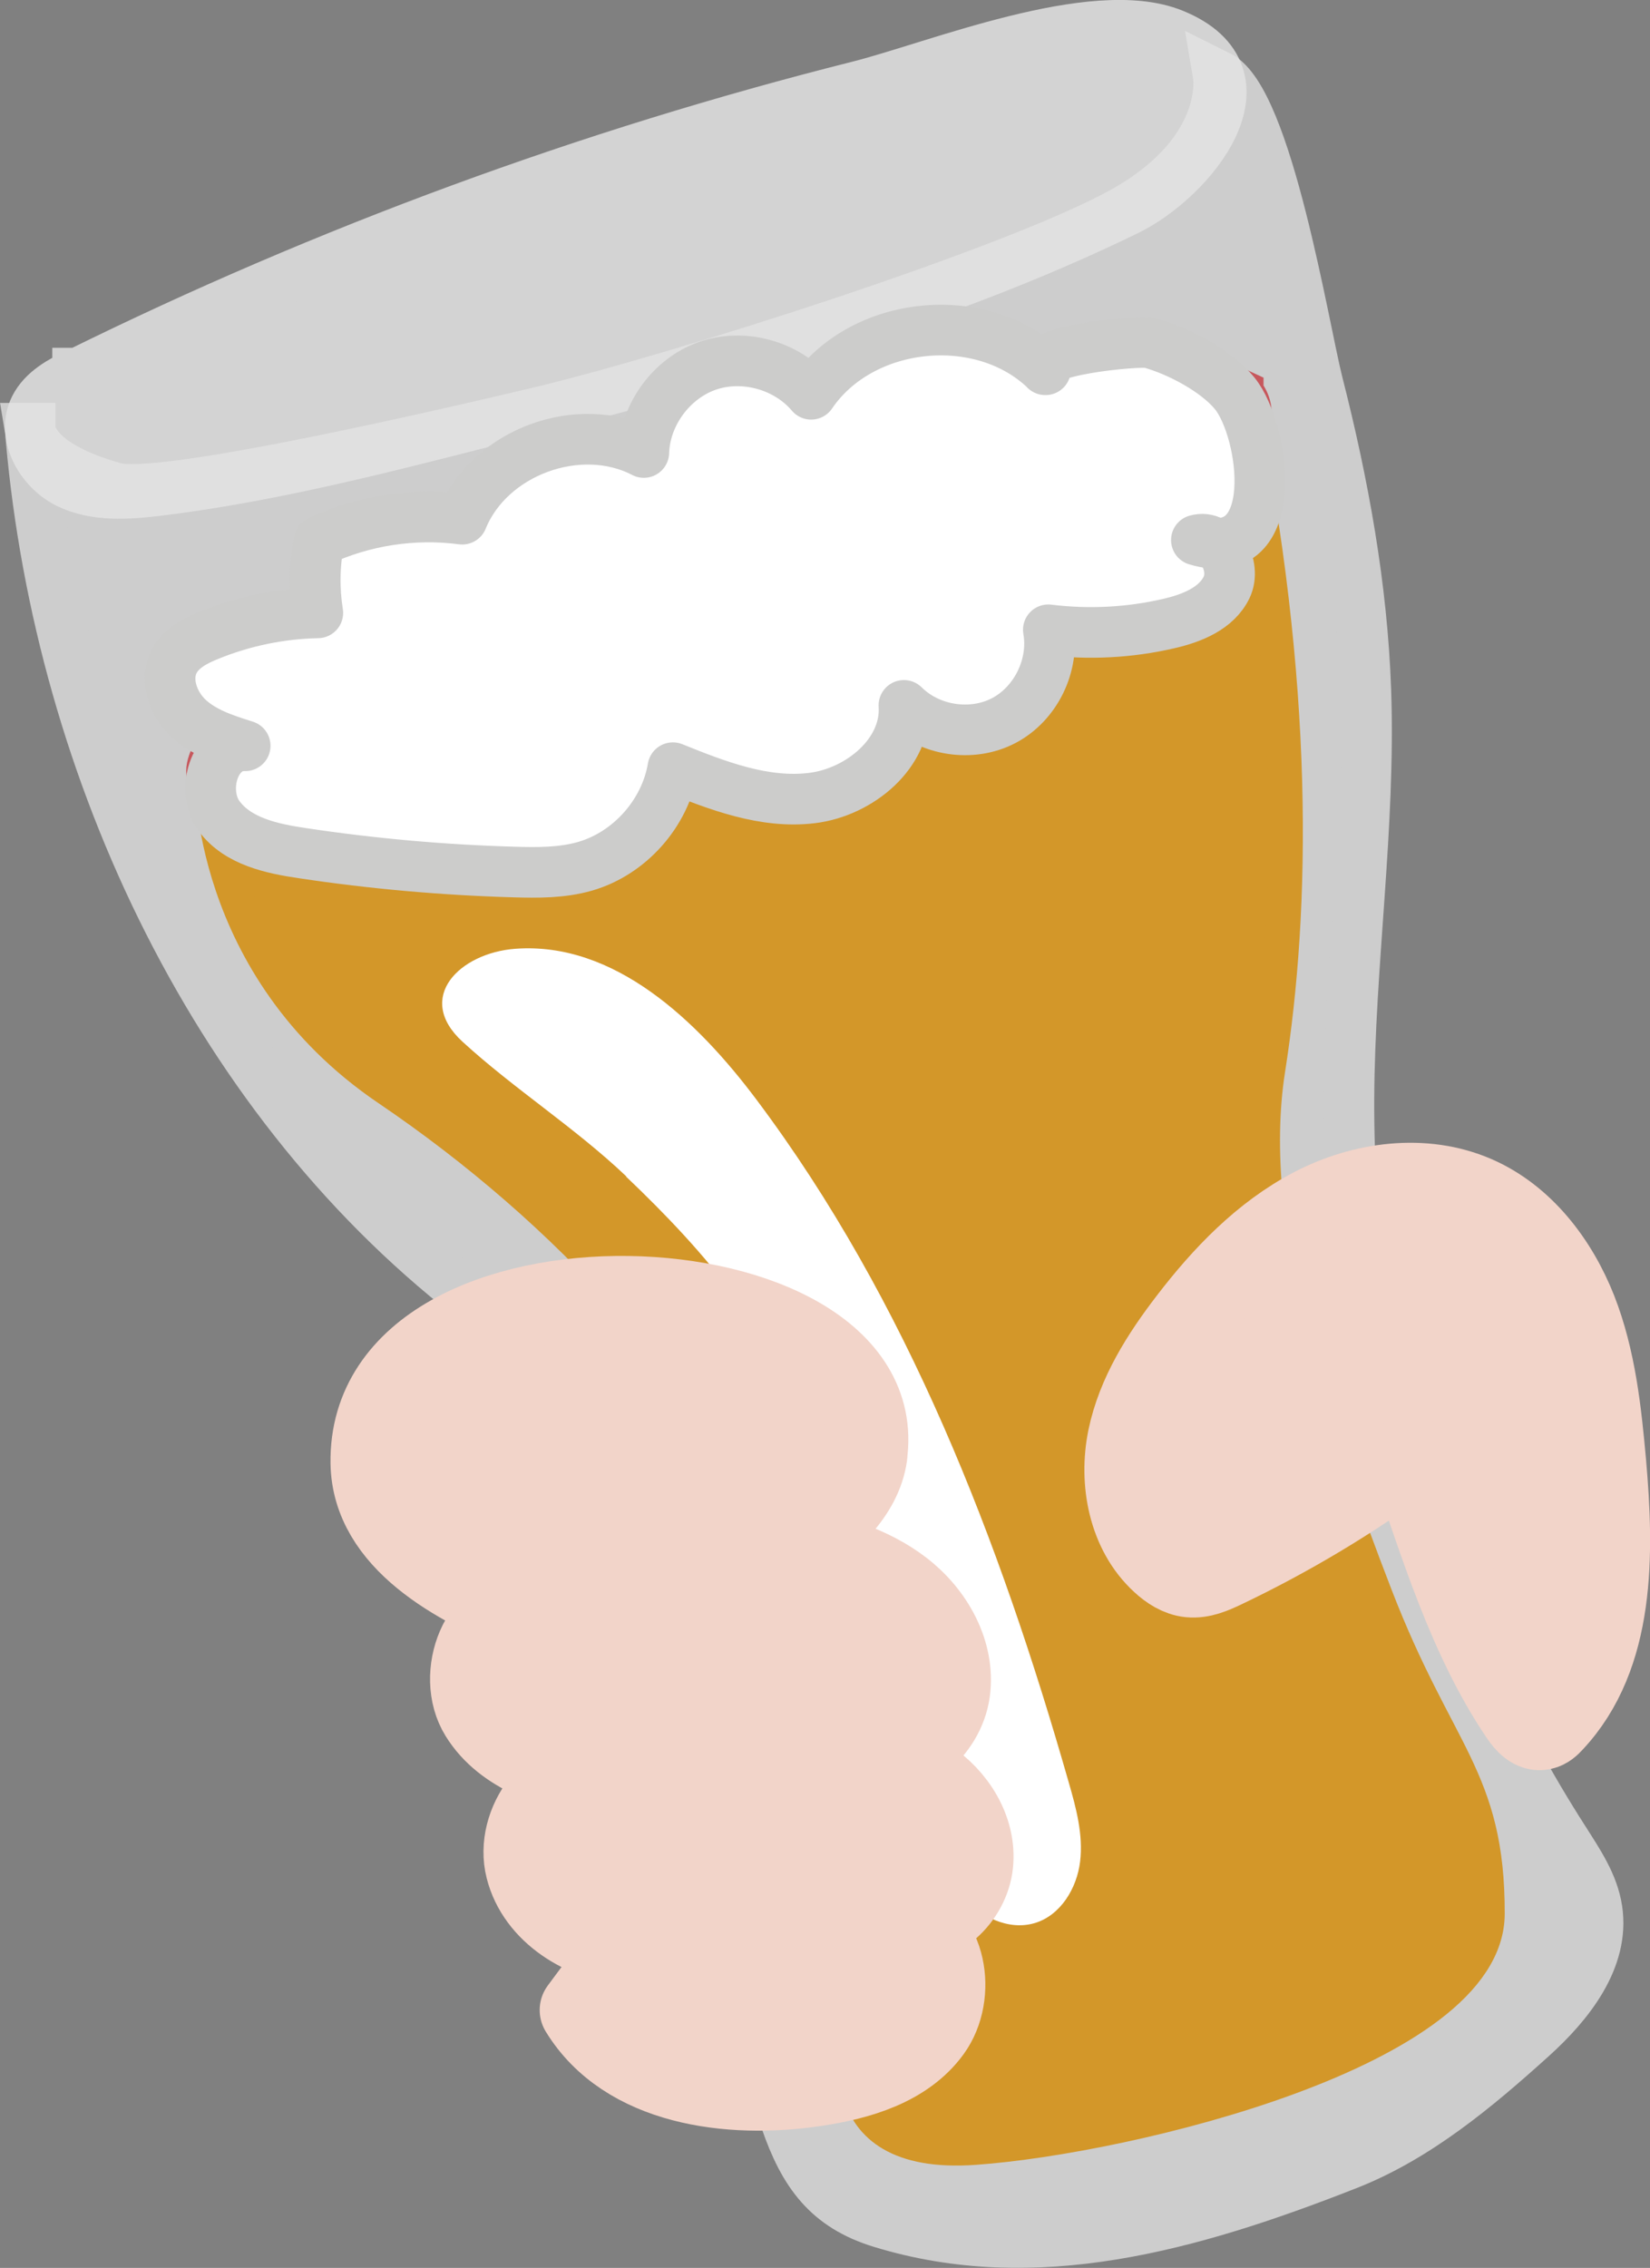
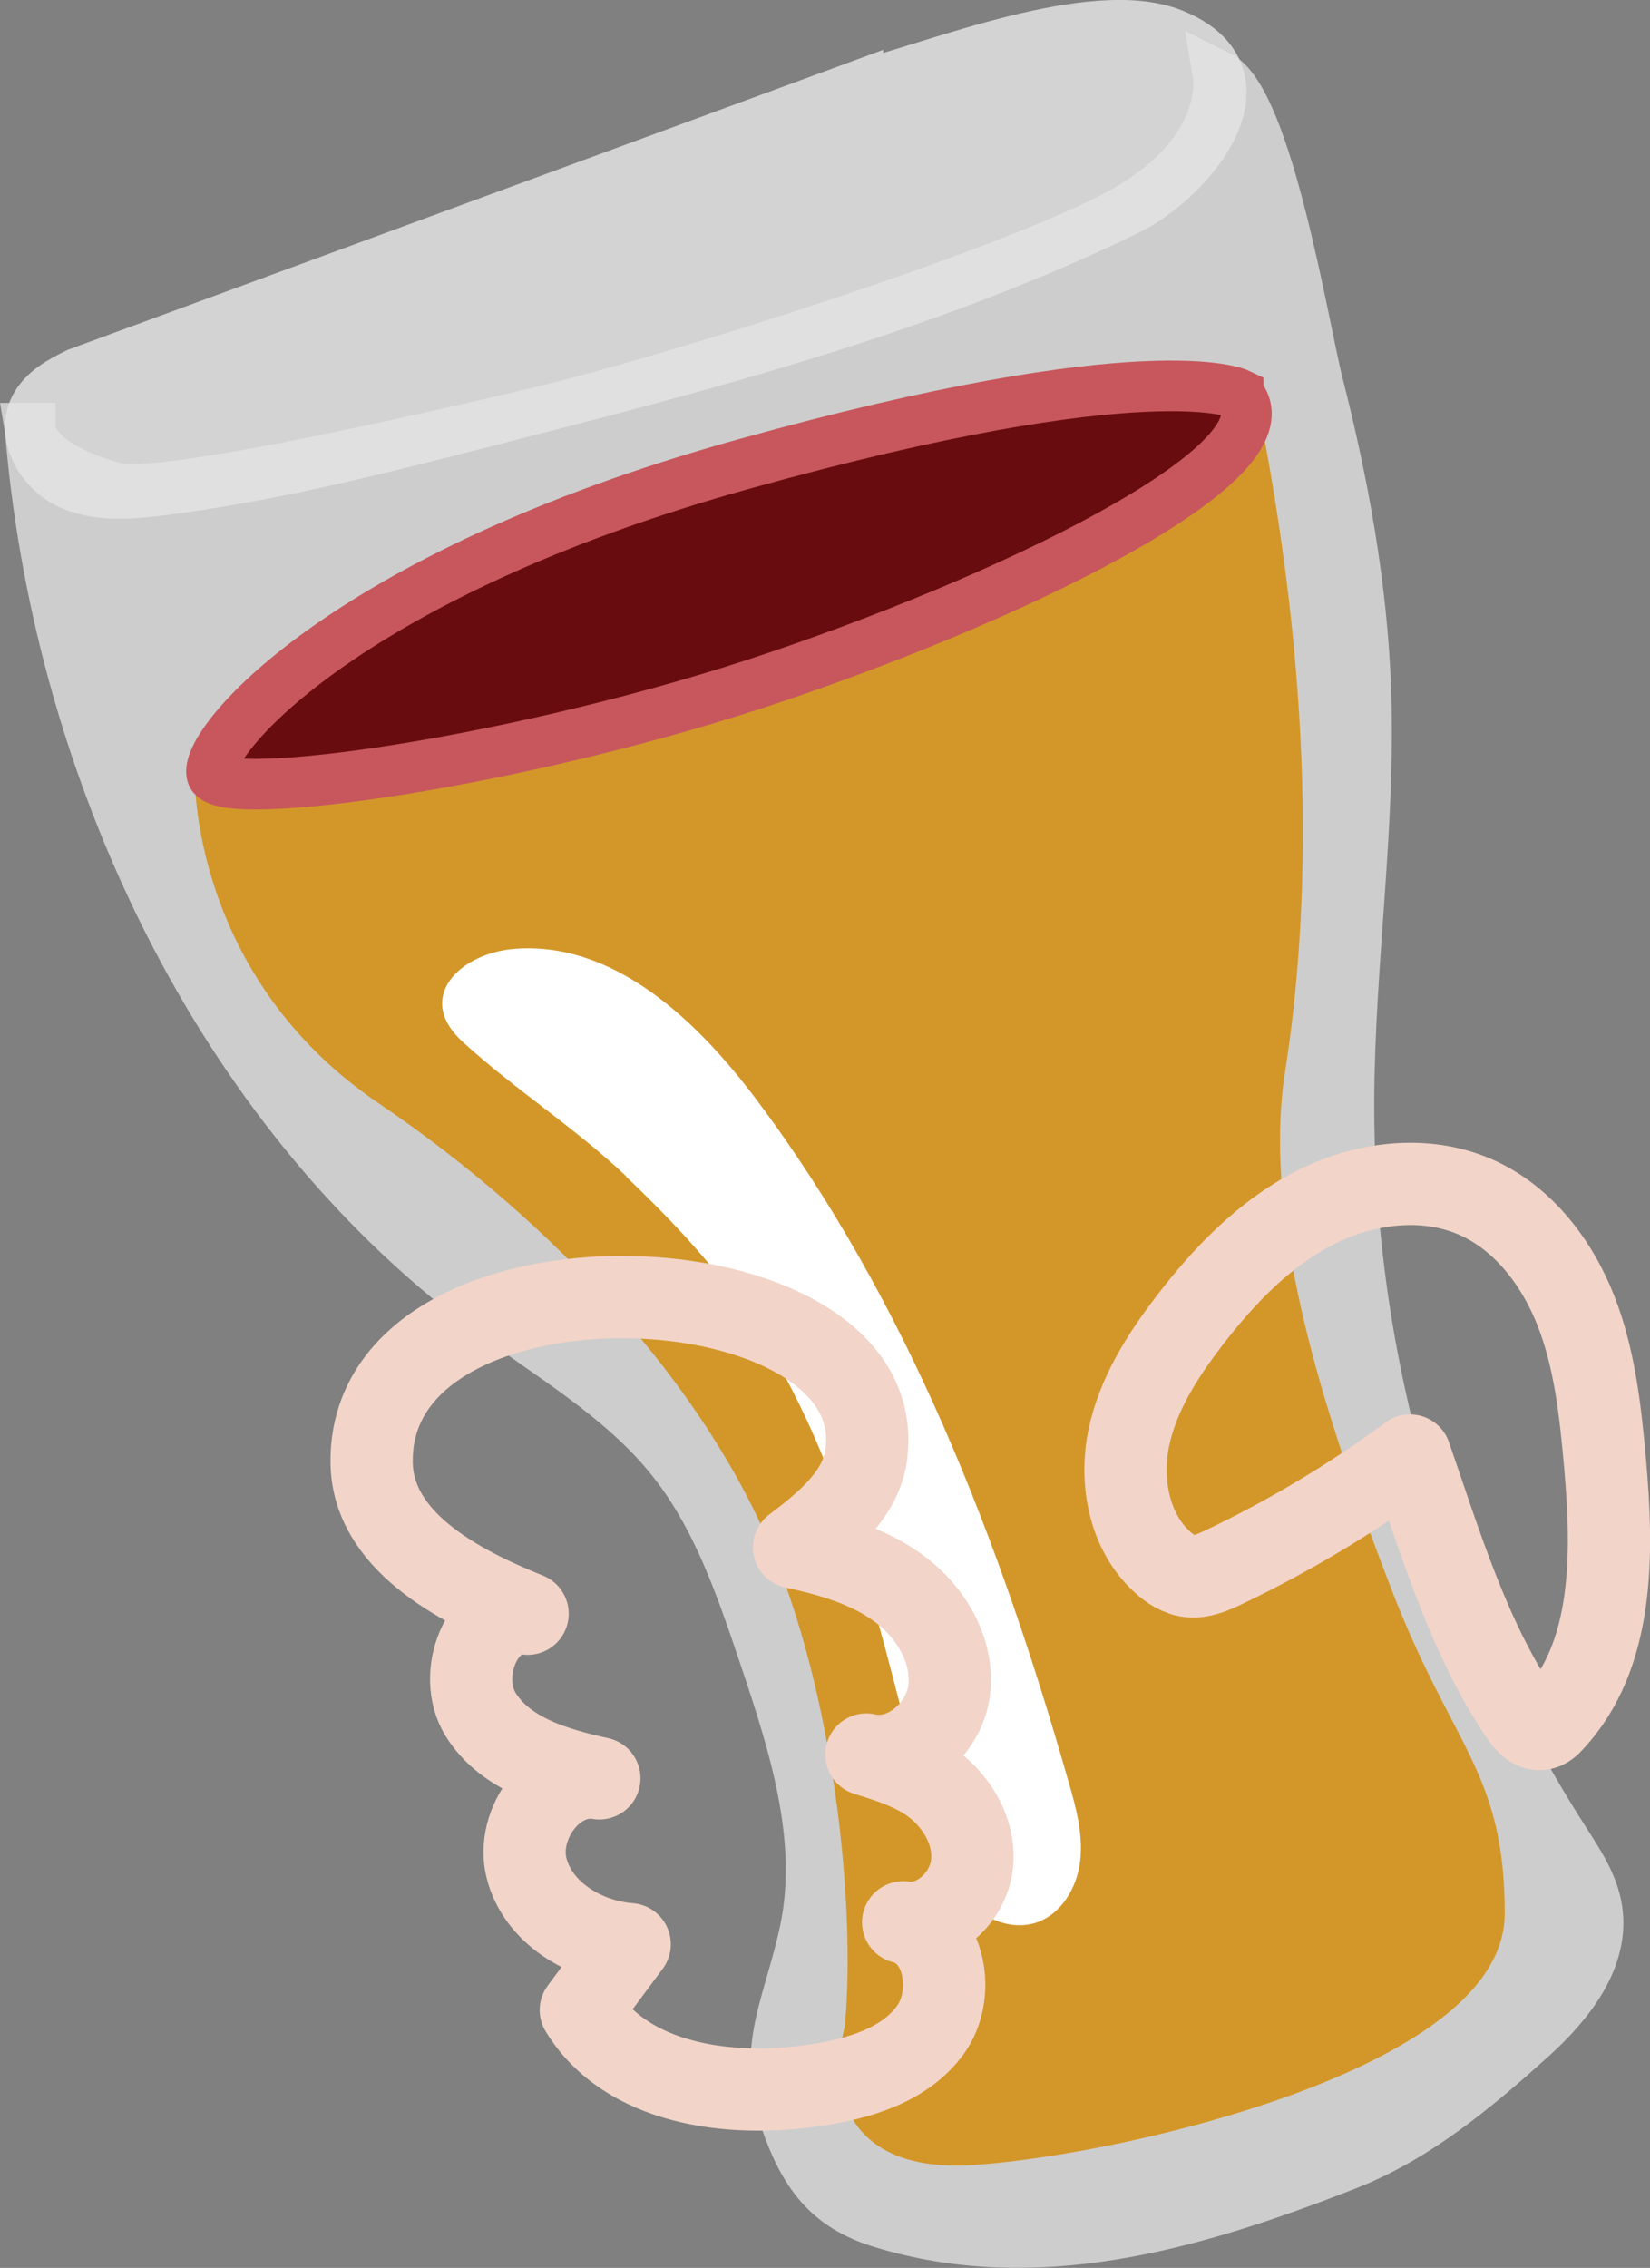
<svg xmlns="http://www.w3.org/2000/svg" id="Layer_1" viewBox="0 0 113.12 155.42">
  <rect x="0" y="0" width="113.12" height="155.42" fill="#808080" stroke="none" />
  <defs>
    <style>
      .cls-1 {
        stroke: #f2d4c9;
        stroke-width: 5.64px;
      }

      .cls-1, .cls-2, .cls-3, .cls-4 {
        fill: none;
      }

      .cls-1, .cls-5 {
        stroke-linecap: round;
        stroke-linejoin: round;
      }

      .cls-6 {
        fill: #f2d4c9;
      }

      .cls-2 {
        stroke: #e5e5e5;
      }

      .cls-2, .cls-3, .cls-4 {
        stroke-miterlimit: 10;
      }

      .cls-2, .cls-5, .cls-4 {
        stroke-width: 3.47px;
      }

      .cls-7 {
        fill: #e5e5e5;
      }

      .cls-8 {
        isolation: isolate;
      }

      .cls-3 {
        stroke: #d39729;
        stroke-width: 2.36px;
      }

      .cls-9 {
        mix-blend-mode: multiply;
      }

      .cls-10 {
        fill: #d39729;
      }

      .cls-11, .cls-5 {
        fill: #fff;
      }

      .cls-12 {
        opacity: .82;
      }

      .cls-13 {
        opacity: .76;
      }

      .cls-5 {
        stroke: #cccccb;
      }

      .cls-14 {
        fill: #690c0f;
      }

      .cls-4 {
        stroke: #c7575c;
      }
    </style>
  </defs>
  <g class="cls-8">
    <g id="Layer_1-2" data-name="Layer_1">
      <g class="cls-12">
        <path class="cls-7" d="M5.33,25.57c-1.15.56-2.36,1.21-2.94,2.35-.95,1.87.38,4.26,2.26,5.19,1.89.92,4.1.76,6.19.51,7.58-.93,15.02-2.83,22.42-4.72,14.99-3.84,30.1-7.72,44.01-14.49,4.41-2.15,10.21-9.21,3.16-12.07-5.48-2.22-16.31,2.25-21.61,3.58C40.36,10.57,22.4,17.17,5.32,25.59v-.02h0Z" />
        <g class="cls-9">
-           <path class="cls-2" d="M5.33,25.57c-1.15.56-2.36,1.21-2.94,2.35-.95,1.87.38,4.26,2.26,5.19,1.89.92,4.1.76,6.19.51,7.58-.93,15.02-2.83,22.42-4.72,14.99-3.84,30.1-7.72,44.01-14.49,4.41-2.15,10.21-9.21,3.16-12.07-5.48-2.22-16.31,2.25-21.61,3.58C40.36,10.57,22.4,17.17,5.32,25.59v-.02h0Z" />
+           <path class="cls-2" d="M5.33,25.57c-1.15.56-2.36,1.21-2.94,2.35-.95,1.87.38,4.26,2.26,5.19,1.89.92,4.1.76,6.19.51,7.58-.93,15.02-2.83,22.42-4.72,14.99-3.84,30.1-7.72,44.01-14.49,4.41-2.15,10.21-9.21,3.16-12.07-5.48-2.22-16.31,2.25-21.61,3.58v-.02h0Z" />
        </g>
      </g>
      <g class="cls-13">
        <path class="cls-7" d="M2.07,29.36c.02.25.05.51.06.76,2.03,22.71,12.77,45.69,30.98,59.38,4.47,3.36,9.49,6.18,12.97,10.56,3.1,3.89,4.73,8.71,6.32,13.42,2.04,6.06,4.1,12.49,2.8,18.76-1.09,5.2-3.06,8.06-1.33,13.09,1.25,3.61,2.87,5.86,6.52,6.98,10.5,3.23,21.14.29,32-3.98,4.77-1.88,8.83-5.28,12.63-8.71,2.54-2.29,4.99-5.38,4.47-8.76-.26-1.73-1.28-3.23-2.22-4.71-9.66-15.04-14.86-32.91-14.79-50.79.04-9.35,1.48-18.68,1.16-28.03-.25-7.13-1.54-14.18-3.3-21.08-.93-3.66-3.46-19.41-6.82-21.07,0,0,.86,5.1-6.27,9.2s-30.82,11.63-40.41,13.9-26.07,5.95-28.97,5.15c-2.91-.8-5.52-2.15-5.83-4.08h.03Z" />
        <g class="cls-9">
          <path class="cls-2" d="M2.07,29.36c.02.25.05.51.06.76,2.03,22.71,12.77,45.69,30.98,59.38,4.47,3.36,9.49,6.18,12.97,10.56,3.1,3.89,4.73,8.71,6.32,13.42,2.04,6.06,4.1,12.49,2.8,18.76-1.09,5.2-3.06,8.06-1.33,13.09,1.25,3.61,2.87,5.86,6.52,6.98,10.5,3.23,21.14.29,32-3.98,4.77-1.88,8.83-5.28,12.63-8.71,2.54-2.29,4.99-5.38,4.47-8.76-.26-1.73-1.28-3.23-2.22-4.71-9.66-15.04-14.86-32.91-14.79-50.79.04-9.35,1.48-18.68,1.16-28.03-.25-7.13-1.54-14.18-3.3-21.08-.93-3.66-3.46-19.41-6.82-21.07,0,0,.86,5.1-6.27,9.2s-30.82,11.63-40.41,13.9-26.07,5.95-28.97,5.15c-2.91-.8-5.52-2.15-5.83-4.08h.03Z" />
        </g>
      </g>
      <path class="cls-10" d="M84.89,26.98c-.23-1.1-10.59,1.87-30.56,8.23-19.97,6.35-37.64,16.45-39.8,17.88,0,0-.3,13.14,12.06,21.52,12.36,8.37,22.65,19.64,27.43,31.16,4.79,11.52,5.81,26.48,5.04,33.44,0,0-2.82,8.73,7.76,7.97,10.57-.75,35.15-6.71,35.16-16.03.02-9.32-3.45-10.83-7.68-21.79-4.23-10.95-9.09-25.07-7.37-36.05,1.73-10.99,2.05-26.38-2.05-46.32h0Z" />
      <g class="cls-9">
        <path class="cls-3" d="M84.89,26.98c-.23-1.1-10.59,1.87-30.56,8.23-19.97,6.35-37.64,16.45-39.8,17.88,0,0-.3,13.14,12.06,21.52,12.36,8.37,22.65,19.64,27.43,31.16,4.79,11.52,5.81,26.48,5.04,33.44,0,0-2.82,8.73,7.76,7.97,10.57-.75,35.15-6.71,35.16-16.03.02-9.32-3.45-10.83-7.68-21.79-4.23-10.95-9.09-25.07-7.37-36.05,1.73-10.99,2.05-26.38-2.05-46.32h0Z" />
      </g>
      <path class="cls-14" d="M84.89,26.98s-6.14-2.9-33.89,4.82c-27.74,7.7-37.12,19.26-36.47,21.29.65,2.03,21.36-.82,38.86-6.76,17.5-5.94,35.49-15.02,31.5-19.33h0v-.02Z" />
      <g class="cls-9">
        <path class="cls-4" d="M84.89,26.98s-6.14-2.9-33.89,4.82c-27.74,7.7-37.12,19.26-36.47,21.29.65,2.03,21.36-.82,38.86-6.76,17.5-5.94,35.49-15.02,31.5-19.33h0v-.02Z" />
      </g>
-       <path class="cls-5" d="M71.67,25.34c-4.42-4.25-12.62-3.39-16.06,1.68-1.68-1.99-4.64-2.81-7.11-1.95-2.46.86-4.28,3.33-4.36,5.94-4.42-2.3-10.58-.04-12.45,4.57-3.33-.44-6.78.09-9.82,1.51-.32,1.62-.34,3.29-.08,4.91-2.56.05-5.11.58-7.49,1.55-.91.37-1.84.85-2.32,1.7-.72,1.27-.14,2.96.92,3.96,1.07,1,2.52,1.46,3.91,1.9-2.15-.09-3.06,3.11-1.78,4.83,1.28,1.72,3.6,2.22,5.72,2.53,4.79.72,9.63,1.15,14.47,1.29,1.64.05,3.3.06,4.88-.39,3.06-.88,5.5-3.62,6.03-6.76,3.05,1.23,6.27,2.48,9.54,2.08,3.27-.4,6.51-3.08,6.3-6.35,1.76,1.75,4.66,2.19,6.85,1.04,2.19-1.15,3.48-3.79,3.05-6.22,2.75.34,5.57.2,8.27-.43,1.57-.36,3.26-1.03,3.96-2.49.69-1.46-.53-3.67-2.08-3.23,5.93,1.8,4.73-7.45,2.63-10.05-1.28-1.57-3.91-2.94-5.83-3.46-.71-.19-8.48.55-7.14,1.84l-.02-.02v.02Z" />
      <path class="cls-11" d="M42.92,80.63c2.73,2.6,5.35,5.34,7.57,8.38,7.5,10.32,9.94,23.33,13.23,35.66.49,1.84,1.03,3.72,2.23,5.2,1.19,1.48,3.19,2.47,5.02,1.91,1.75-.54,2.86-2.38,3.08-4.21.22-1.83-.27-3.66-.78-5.42-4.74-16.58-11.05-32.98-21.4-46.78-4.07-5.43-9.76-10.85-16.54-10.35-3.8.28-6.93,3.34-3.62,6.37,3.55,3.25,7.69,5.87,11.22,9.22h0v.02Z" />
-       <path class="cls-6" d="M59.39,99.71c-.38,2.72-2.75,4.67-4.95,6.33,2.62.56,5.26,1.33,7.37,2.96,2.12,1.63,3.62,4.27,3.25,6.92-.37,2.64-3.06,4.93-5.66,4.32,1.43.44,2.88.9,4.13,1.7,1.94,1.25,3.35,3.5,3.11,5.79-.24,2.3-2.43,4.36-4.72,4.01,2.91.72,3.62,4.96,1.86,7.38s-4.92,3.34-7.88,3.78c-5.9.89-12.97-.05-16.08-5.15,1.11-1.5,2.24-3.01,3.35-4.51-3.12-.24-6.31-2.19-7.07-5.22-.77-3.03,1.9-6.68,4.99-6.15-3.1-.68-6.47-1.68-8.14-4.38-1.67-2.69.07-7.29,3.22-6.9-4.89-1.96-10.6-5.05-10.69-10.32-.26-15.84,35.83-14.31,33.9-.57h.01Z" />
      <g class="cls-9">
        <path class="cls-1" d="M59.39,99.71c-.38,2.72-2.75,4.67-4.95,6.33,2.62.56,5.26,1.33,7.37,2.96,2.12,1.63,3.62,4.27,3.25,6.92-.37,2.64-3.06,4.93-5.66,4.32,1.43.44,2.88.9,4.13,1.7,1.94,1.25,3.35,3.5,3.11,5.79-.24,2.3-2.43,4.36-4.72,4.01,2.91.72,3.62,4.96,1.86,7.38s-4.92,3.34-7.88,3.78c-5.9.89-12.97-.05-16.08-5.15,1.11-1.5,2.24-3.01,3.35-4.51-3.12-.24-6.31-2.19-7.07-5.22-.77-3.03,1.9-6.68,4.99-6.15-3.1-.68-6.47-1.68-8.14-4.38-1.67-2.69.07-7.29,3.22-6.9-4.89-1.96-10.6-5.05-10.69-10.32-.26-15.84,35.83-14.31,33.9-.57h.01Z" />
      </g>
-       <path class="cls-6" d="M96.65,99.76c-4,2.95-8.28,5.51-12.77,7.65-.72.34-1.5.69-2.31.61-.72-.07-1.37-.5-1.9-.99-2.25-2.06-2.9-5.47-2.29-8.46.62-3,2.31-5.65,4.17-8.07,2.33-3.04,5.06-5.89,8.47-7.67,3.4-1.77,7.58-2.34,11.11-.81,3.27,1.42,5.6,4.48,6.91,7.8,1.3,3.32,1.68,6.92,2,10.46.54,6.19.65,13.17-3.6,17.7-.2.22-.42.43-.71.49-.61.14-1.12-.43-1.47-.95-3.58-5.3-5.5-11.76-7.59-17.77h-.02Z" />
      <g class="cls-9">
        <path class="cls-1" d="M96.65,99.76c-4,2.95-8.28,5.51-12.77,7.65-.72.34-1.5.69-2.31.61-.72-.07-1.37-.5-1.9-.99-2.25-2.06-2.9-5.47-2.29-8.46.62-3,2.31-5.65,4.17-8.07,2.33-3.04,5.06-5.89,8.47-7.67,3.4-1.77,7.58-2.34,11.11-.81,3.27,1.42,5.6,4.48,6.91,7.8,1.3,3.32,1.68,6.92,2,10.46.54,6.19.65,13.17-3.6,17.7-.2.22-.42.43-.71.49-.61.14-1.12-.43-1.47-.95-3.58-5.3-5.5-11.76-7.59-17.77h-.02Z" />
      </g>
    </g>
  </g>
</svg>